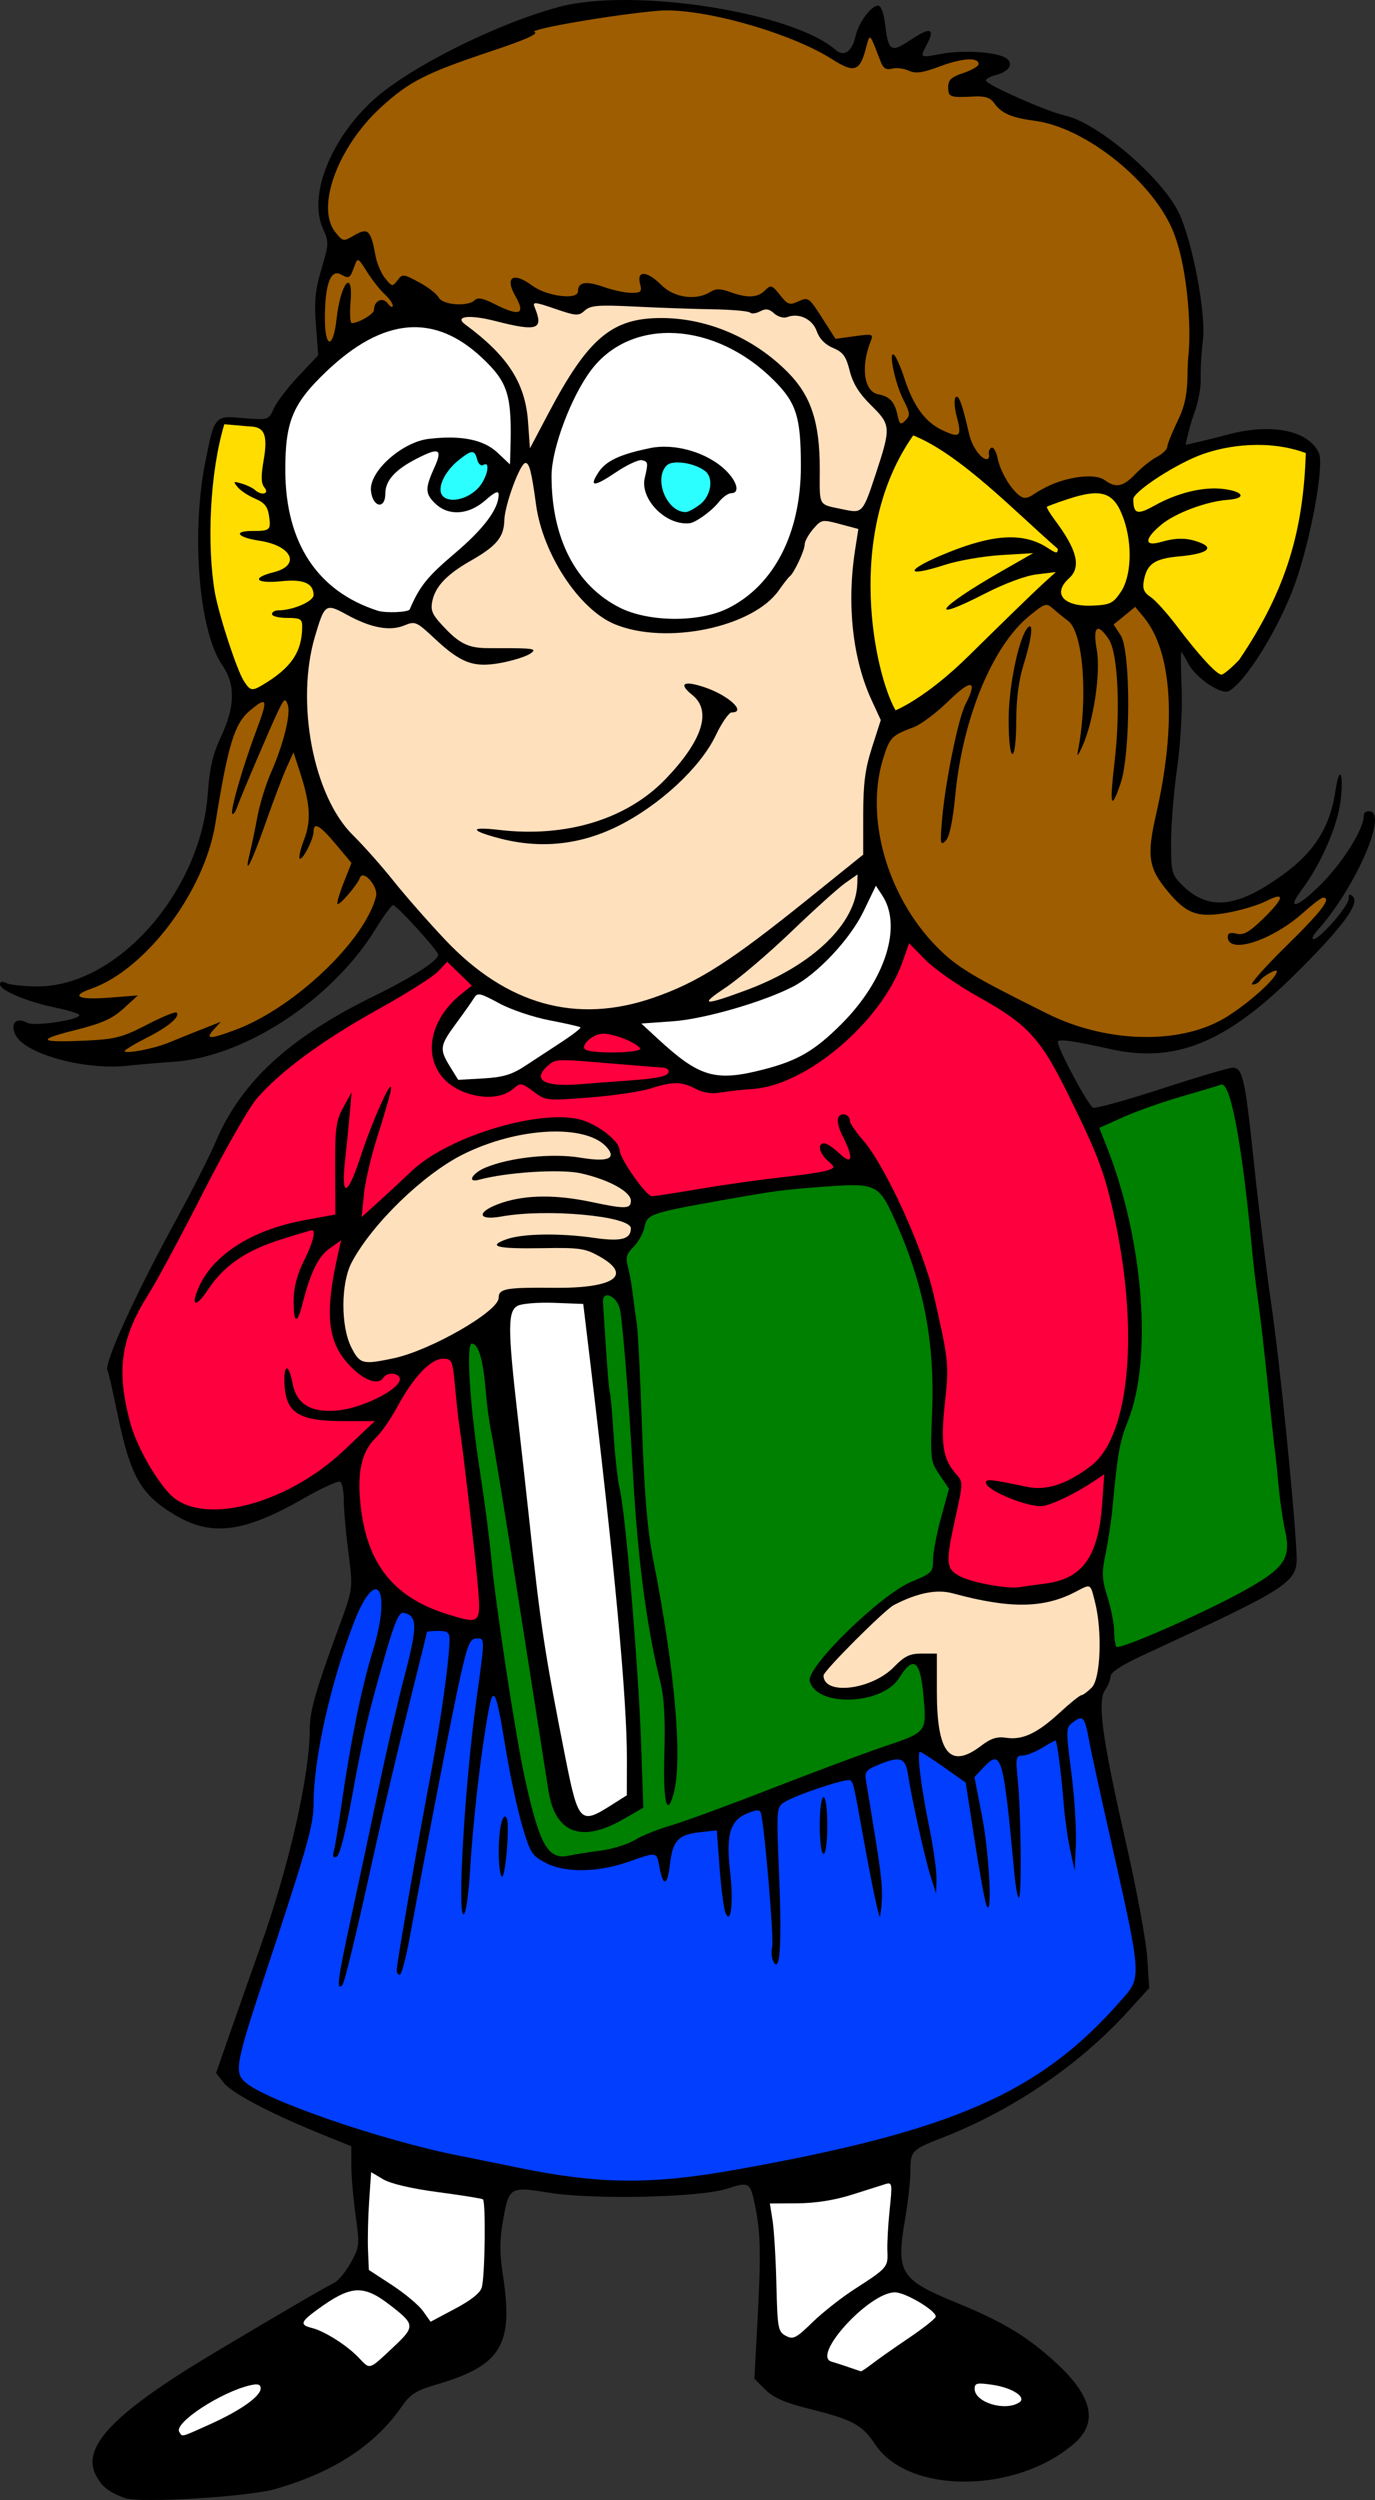
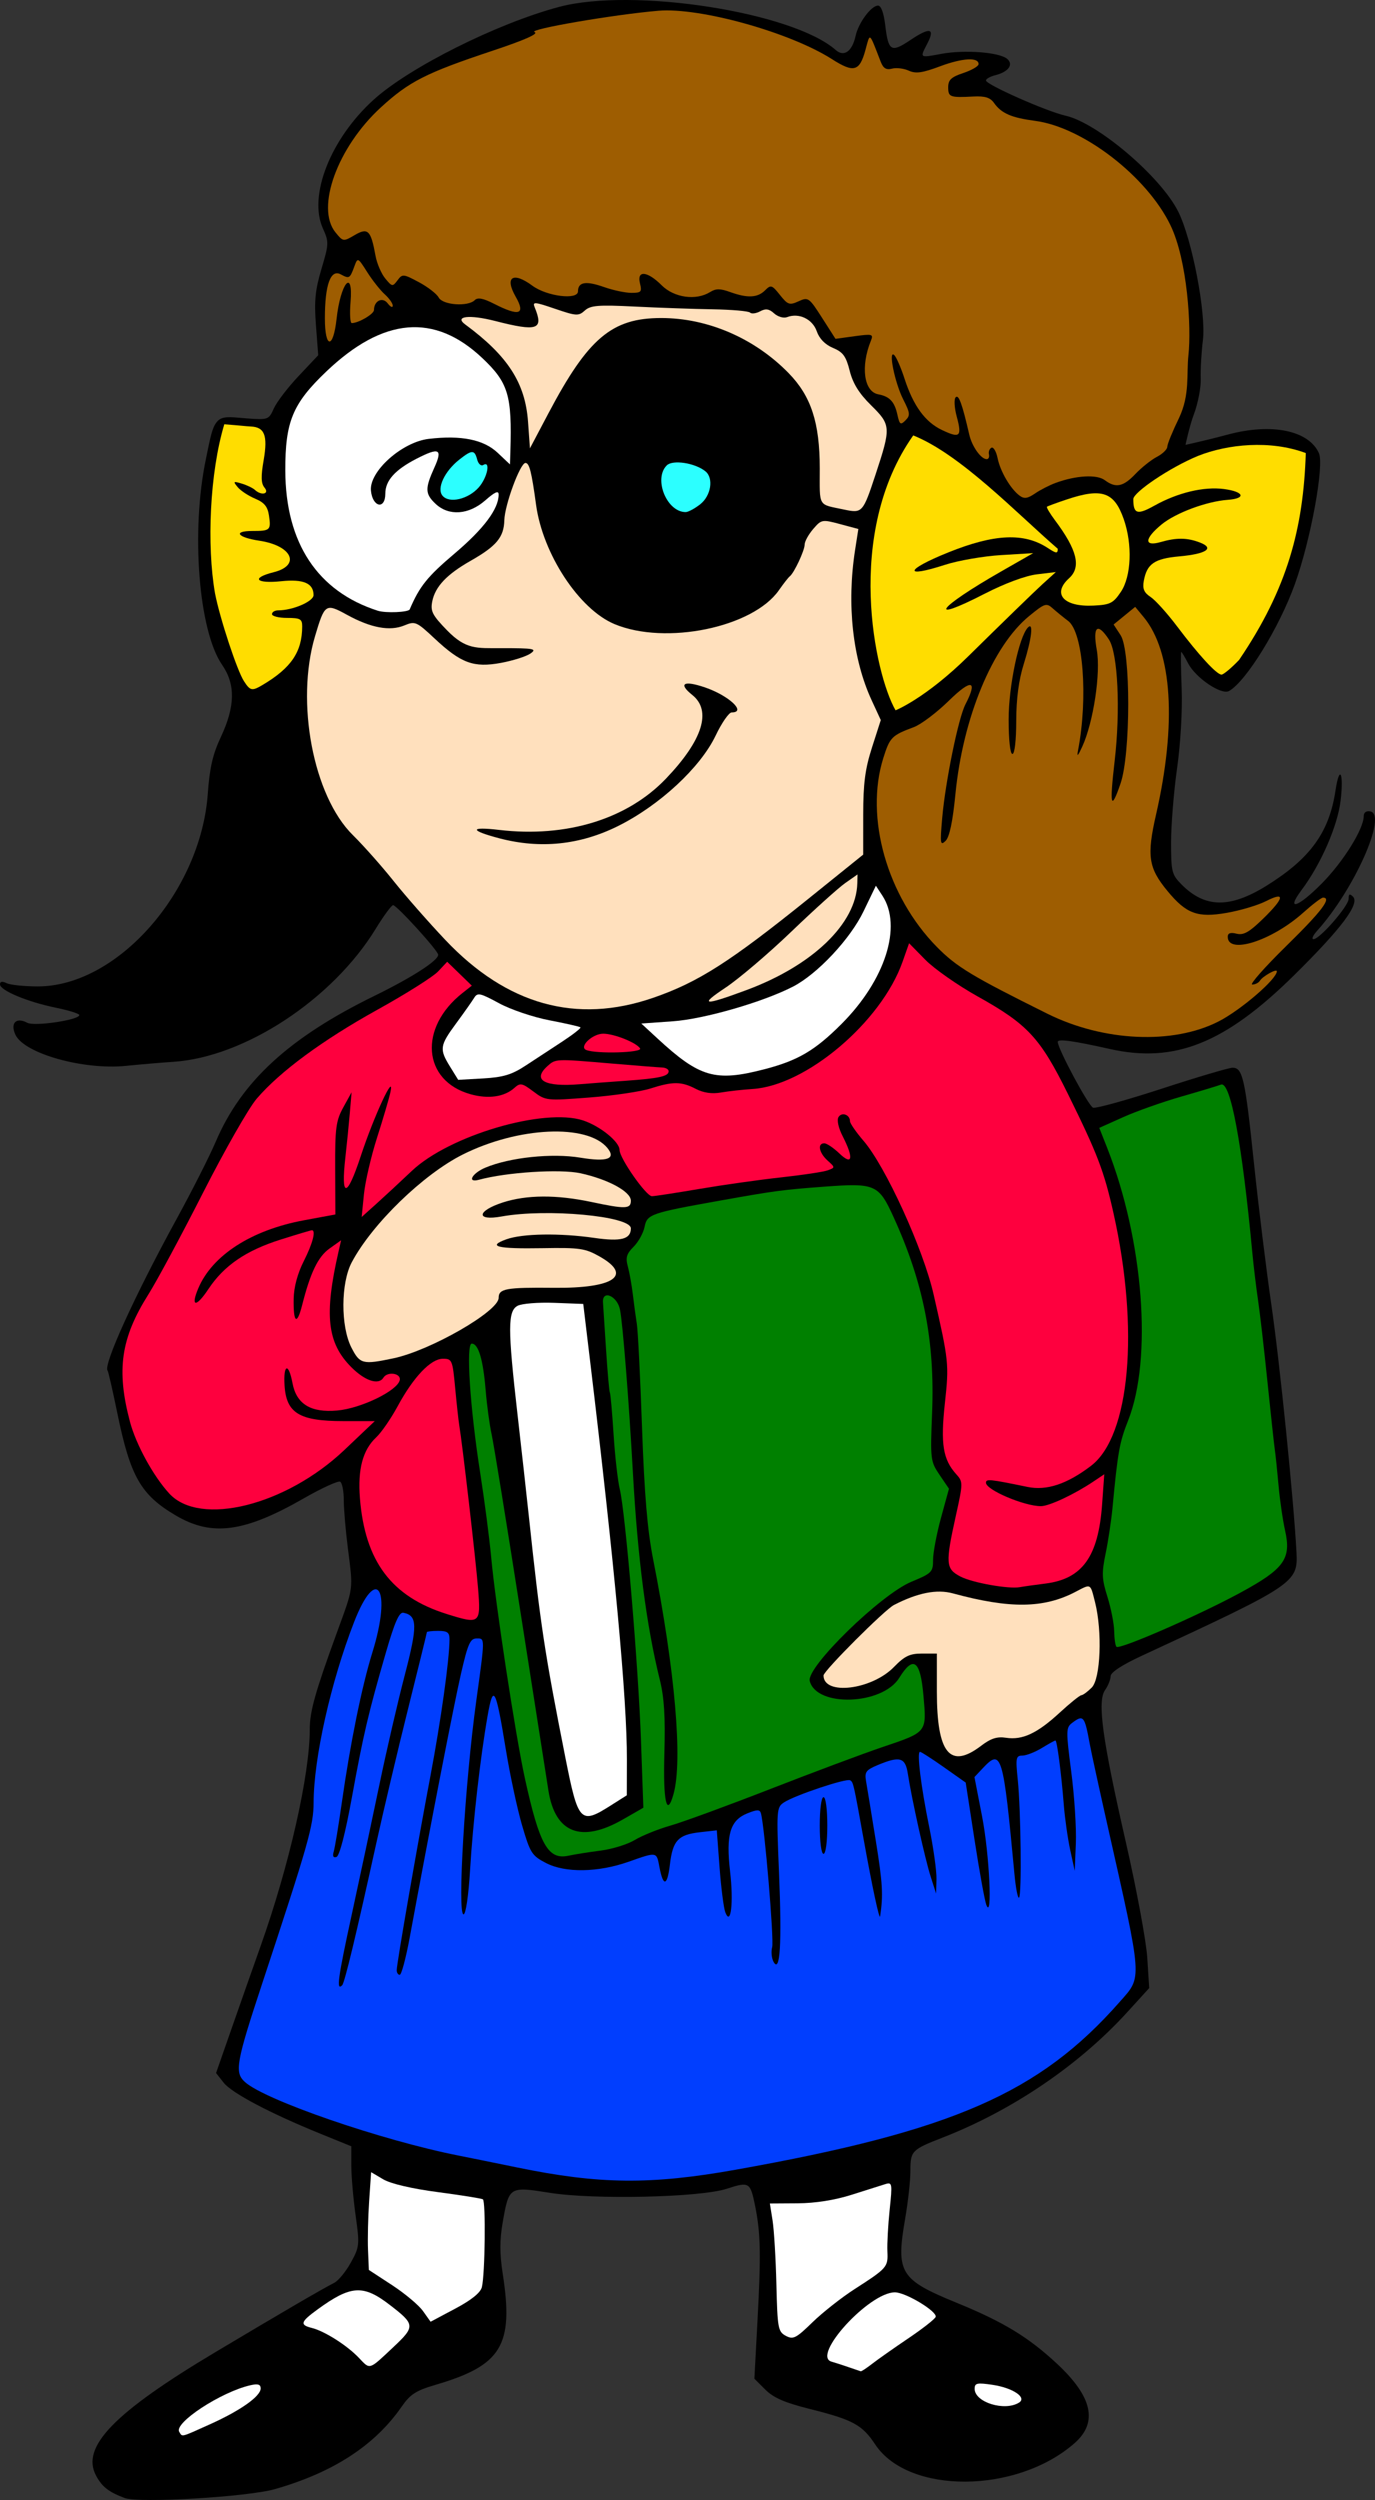
<svg xmlns="http://www.w3.org/2000/svg" id="svg4926" version="1.1" viewBox="0 0 363.982 661.425" height="661.425" width="363.982">
  <rect x="0" y="0" width="363.982" height="661.425" fill="#333333" stroke="none" />
  <defs id="defs4920" />
  <g transform="translate(-191.785,-226.321)" id="layer1">
    <path id="path5142" d="m 224.786,887.224 c -4.239,-1.595 -5.969,-2.946 -7.561,-5.902 -4.085,-7.585 4.68,-16.655 31.617,-32.718 17.873,-10.658 27.913,-16.51 31.439,-18.325 1.098,-0.565 3.071,-2.977 4.386,-5.361 2.29,-4.152 2.343,-4.675 1.253,-12.473 -0.626,-4.477 -1.137,-10.42 -1.136,-13.207 l 10e-4,-5.068 -8.25,-3.353 c -13.254,-5.387 -23.387,-10.734 -25.546,-13.479 l -2.008,-2.552 4.277,-12.24 c 2.353,-6.732 5.718,-16.29 7.478,-21.24 7.612,-21.407 13.049,-45.364 13.049,-57.504 0,-4.677 1.439,-9.8 7.163,-25.496 4.518,-12.39 4.349,-11.087 2.909,-22.474 -0.589,-4.661 -1.072,-10.372 -1.072,-12.691 0,-2.319 -0.425,-4.48 -0.945,-4.801 -0.52,-0.321 -4.867,1.665 -9.661,4.414 -15.664,8.982 -24.264,10.142 -33.79,4.56 -9.305,-5.453 -12.084,-10.288 -15.522,-27.008 -1.244,-6.05 -2.409,-11.15 -2.589,-11.334 -1.292,-1.319 7.11,-19.79 18.272,-40.166 4.067,-7.425 8.714,-16.597 10.327,-20.382 6.803,-15.971 19.432,-27.579 42.02,-38.625 9.98,-4.881 16.888,-9.328 16.888,-10.874 0,-1.063 -10.974,-13.12 -11.942,-13.12 -0.426,0 -2.496,2.812 -4.602,6.25 -11.458,18.71 -34.756,33.995 -53.652,35.198 -2.917,0.186 -8.508,0.663 -12.423,1.061 -11.348,1.153 -27.041,-3.273 -29.317,-8.269 -1.397,-3.067 0.236,-4.686 3.153,-3.125 1.906,1.02 13.783,-0.743 13.783,-2.046 0,-0.368 -2.812,-1.245 -6.25,-1.948 -7.503,-1.535 -14.75,-4.567 -14.75,-6.173 0,-0.766 0.598,-0.872 1.75,-0.311 0.963,0.469 4.675,0.855 8.25,0.857 21.038,0.014 43.16,-25.052 45.008,-50.996 0.488,-6.855 1.313,-10.43 3.46,-15 3.802,-8.091 3.902,-13.907 0.328,-19.084 -6.235,-9.033 -8.297,-35.399 -4.267,-54.559 1.154,-5.486 1.632,-8.952 3.496,-10.3 1.485,-1.075 4.014,-0.577 7.284,-0.341 5.683,0.411 5.846,0.351 7.187,-2.648 0.755,-1.688 3.706,-5.543 6.558,-8.568 l 5.186,-5.5 -0.605,-7.946 c -0.487,-6.398 -0.201,-9.301 1.465,-14.896 1.977,-6.639 1.994,-7.118 0.376,-10.705 -3.907,-8.664 2.034,-23.727 13.428,-34.047 9.473,-8.58 32.692,-20.195 49.094,-24.559 19.585,-5.211 61.829,1.369 73.231,11.406 2.198,1.935 4.359,0.389 5.274,-3.774 0.757,-3.444 4.125,-7.978 5.928,-7.978 0.806,0 1.518,1.937 1.901,5.173 0.821,6.935 1.56,7.367 6.696,3.918 5.119,-3.438 6.564,-3.141 4.466,0.916 -2.033,3.931 -2.156,3.841 3.754,2.754 6.085,-1.12 15.24,-0.429 17.331,1.307 1.806,1.499 0.391,3.472 -3.122,4.353 -1.352,0.339 -2.459,0.965 -2.459,1.39 0,1.09 16.026,8.182 21.03,9.307 8.529,1.916 25.243,16.13 29.877,25.409 3.648,7.305 7.401,26.854 6.523,33.973 -0.407,3.3 -0.667,7.899 -0.578,10.22 0.09,2.321 -0.74,6.596 -1.844,9.5 -1.104,2.904 -2.186,7.994 -2.186,7.994 0,0 5.212,-1.113 11.178,-2.714 11.601,-3.114 21.389,-1.129 24.133,4.893 1.461,3.206 -2.156,22.951 -6.34,34.607 -4.141,11.536 -12.906,25.775 -17.446,28.338 -2.027,1.144 -8.846,-3.467 -10.845,-7.334 -0.854,-1.652 -1.67,-3.004 -1.813,-3.004 -0.143,0 -0.091,4.388 0.116,9.75 0.219,5.675 -0.289,14.466 -1.215,21.034 -0.875,6.206 -1.59,15.033 -1.59,19.614 0,7.747 0.192,8.523 2.75,11.106 6.249,6.309 12.888,6.379 22.705,0.239 11.45,-7.162 16.42,-14.056 18.071,-25.066 1.06,-7.067 2.24,-4.698 1.348,2.707 -0.807,6.699 -5.221,16.792 -10.326,23.605 -4.302,5.742 -0.93,4.634 5.398,-1.774 5.665,-5.736 11.054,-14.392 11.054,-17.755 0,-0.994 0.668,-1.476 1.75,-1.265 4.555,0.89 -4.284,20.718 -14.067,31.555 -1.117,1.238 -1.56,2.25 -0.984,2.25 1.659,0 9.302,-8.773 9.302,-10.678 0,-1.306 0.28,-1.442 1.16,-0.563 1.861,1.861 -3.089,8.454 -15.637,20.822 -18.251,17.99 -31.584,23.312 -48.758,19.463 -9.684,-2.171 -13.764,-2.729 -13.764,-1.883 0,1.816 8.117,16.947 9.343,17.417 0.702,0.269 8.9,-1.996 18.217,-5.035 9.317,-3.039 17.737,-5.529 18.711,-5.534 2.689,-0.014 3.313,2.76 5.666,25.213 1.195,11.398 3.27,28.273 4.612,37.5 2.224,15.288 5.899,51.473 6.647,65.437 0.434,8.099 -0.373,8.639 -40.947,27.426 -5.223,2.418 -8.25,4.398 -8.25,5.395 0,0.866 -0.662,2.519 -1.47,3.674 -2.103,3.002 -0.748,12.907 5.52,40.346 2.827,12.375 5.37,26.1 5.651,30.5 l 0.512,8 -5.77,6.338 c -12.767,14.024 -30.457,26.036 -48.943,33.235 -8.174,3.183 -8.5,3.521 -8.501,8.8 -7.5e-4,2.545 -0.625,8.228 -1.386,12.628 -2.485,14.352 -1.397,16.127 13.649,22.279 12.375,5.06 18.974,9.069 26.573,16.145 9.359,8.715 10.858,15.505 4.628,20.975 -15.304,13.437 -43.986,13.621 -52.788,0.339 -3.443,-5.196 -5.888,-6.521 -17.295,-9.376 -6.641,-1.662 -9.612,-2.952 -11.781,-5.115 l -2.9,-2.892 0.815,-15.176 c 0.951,-17.697 0.842,-23.252 -0.597,-30.409 -1.298,-6.46 -1.544,-6.611 -7.551,-4.665 -7.088,2.296 -35.137,2.931 -46.866,1.061 -10.703,-1.707 -10.772,-1.663 -12.428,7.842 -0.816,4.688 -0.812,8.288 0.015,13.623 2.935,18.917 -0.272,24.202 -17.805,29.345 -5.155,1.512 -6.68,2.492 -8.931,5.74 -7.118,10.272 -18.077,17.409 -33.526,21.837 -7.254,2.079 -36.046,3.791 -39.826,2.368 z" style="fill:#000000" />
    <path id="path5140" d="m 247.397,867.704 c 8.057,-3.627 13.388,-7.398 13.388,-9.469 0,-1.088 -0.713,-1.305 -2.75,-0.839 -7.759,1.776 -20.258,9.969 -18.802,12.324 0.864,1.398 0.231,1.555 8.164,-2.017 z" style="fill:#ffffff" />
    <path id="path5138" d="m 461.559,861.966 c 2.125,-1.349 -1.696,-3.898 -7.024,-4.686 -4.128,-0.61 -4.75,-0.473 -4.75,1.051 0,3.58 7.979,6.043 11.774,3.635 z" style="fill:#ffffff" />
    <path id="path5136" d="m 422.628,851.735 c 1.462,-1.139 5.778,-4.176 9.592,-6.75 3.813,-2.574 7.075,-5.13 7.248,-5.68 0.453,-1.439 -7.948,-6.5 -10.79,-6.5 -6.837,0 -22.214,16.851 -16.748,18.354 0.746,0.205 2.706,0.836 4.356,1.403 1.65,0.567 3.154,1.078 3.342,1.136 0.188,0.059 1.538,-0.825 3,-1.964 z" style="fill:#ffffff" />
    <path id="path5134" d="m 295.824,847.386 c 5.948,-5.586 5.908,-6.057 -0.962,-11.331 -6.962,-5.345 -10.25,-5.117 -19.077,1.319 -4.461,3.253 -4.698,4.04 -1.46,4.853 3.415,0.857 9.332,4.616 12.474,7.924 3.004,3.163 2.574,3.295 9.025,-2.764 z" style="fill:#ffffff" />
    <path id="path5132" d="m 417.994,831.963 c 8.675,-5.588 8.886,-5.831 8.695,-9.981 -0.093,-2.022 0.179,-6.99 0.604,-11.039 0.729,-6.938 0.664,-7.328 -1.117,-6.778 -1.04,0.321 -5.04,1.587 -8.89,2.813 -4.498,1.433 -9.628,2.247 -14.352,2.278 l -7.352,0.049 0.714,4.5 c 0.393,2.475 0.848,10.088 1.012,16.917 0.279,11.595 0.443,12.495 2.487,13.588 1.954,1.045 2.71,0.663 7.047,-3.562 2.672,-2.603 7.69,-6.557 11.151,-8.786 z" style="fill:#ffffff" />
    <path id="path5130" d="m 319.344,831.429 c 0.837,-3.333 1.06,-22.742 0.267,-23.232 -0.376,-0.232 -5.738,-1.089 -11.916,-1.904 -6.914,-0.912 -12.47,-2.212 -14.451,-3.38 l -3.218,-1.899 -0.521,7.645 c -0.287,4.205 -0.422,10.026 -0.3,12.936 l 0.221,5.29 6.157,4.023 c 3.386,2.213 7.063,5.295 8.17,6.85 l 2.013,2.827 6.508,-3.456 c 4.302,-2.284 6.699,-4.217 7.071,-5.701 z" style="fill:#ffffff" />
    <path id="path5128" d="m 386.586,800.357 c 57.424,-10.236 80.374,-20.268 101.628,-44.422 5.989,-6.806 6.115,-5.04 -3.362,-47.13 -2.167,-9.625 -4.227,-19.075 -4.578,-21 -1.375,-7.545 -1.69,-7.923 -4.707,-5.631 -1.605,1.219 -1.619,2.068 -0.205,12.917 0.832,6.386 1.38,14.897 1.218,18.913 l -0.295,7.301 -1.193,-5.5 c -0.656,-3.025 -1.424,-8.425 -1.707,-12 -0.663,-8.388 -1.785,-17 -2.215,-17 -0.185,0 -1.81,0.898 -3.611,1.996 -1.801,1.098 -4.114,1.998 -5.141,2 -1.691,0.003 -1.806,0.593 -1.229,6.254 0.843,8.269 1.096,30.583 0.355,31.324 -0.321,0.321 -0.871,-2.489 -1.222,-6.245 -2.975,-31.839 -3.409,-33.288 -8.388,-27.989 l -2.198,2.34 2.021,10.41 c 1.937,9.975 2.79,27.709 1.126,23.41 -0.426,-1.1 -1.828,-8.831 -3.117,-17.18 l -2.343,-15.18 -5.771,-4.07 c -3.174,-2.238 -6.024,-4.07 -6.333,-4.07 -0.876,0 0.243,9.099 2.452,19.941 1.107,5.43 1.967,11.602 1.913,13.716 l -0.099,3.843 -1.441,-4.5 c -1.482,-4.628 -5.026,-20.593 -6.048,-27.25 -0.657,-4.277 -2.123,-4.692 -7.959,-2.253 -3.119,1.303 -3.519,1.853 -3.098,4.25 0.266,1.514 1.427,8.603 2.579,15.753 1.814,11.261 1.993,14.35 1.154,20 -0.179,1.209 -2.067,-7.597 -4.393,-20.5 -2.669,-14.8 -2.703,-14.948 -3.549,-15.471 -0.974,-0.602 -14.587,3.94 -17.473,5.829 -2.015,1.319 -2.054,1.851 -1.352,18.75 0.774,18.634 0.29,26.558 -1.434,23.478 -0.538,-0.962 -0.711,-2.725 -0.382,-3.918 0.525,-1.908 -2.021,-32.134 -2.984,-35.432 -0.295,-1.01 -1.028,-0.996 -3.645,0.066 -4.513,1.831 -5.638,5.66 -4.51,15.355 0.957,8.223 0.206,14.635 -1.265,10.8 -0.431,-1.124 -1.115,-6.463 -1.52,-11.866 l -0.736,-9.823 -4.475,0.504 c -5.755,0.649 -7.18,2.179 -7.93,8.512 -0.681,5.753 -1.774,6.039 -2.771,0.726 -0.775,-4.129 -0.591,-4.096 -8.162,-1.433 -8.137,2.863 -16.779,2.991 -21.907,0.324 -3.714,-1.932 -4.165,-2.647 -6.308,-9.991 -1.27,-4.351 -3.191,-13.311 -4.27,-19.911 -2.695,-16.491 -3.334,-17.676 -4.85,-9 -1.948,11.15 -3.869,28.036 -4.635,40.75 -0.411,6.823 -1.134,11.75 -1.724,11.75 -1.701,0 0.373,-34.825 3.365,-56.5 2.334,-16.909 2.331,-16.5 0.113,-16.5 -1.716,0 -2.323,1.356 -4.142,9.25 -1.87,8.116 -8.194,40.63 -13.615,70 -0.99,5.362 -2.167,9.75 -2.616,9.75 -0.449,0 -0.81,-0.562 -0.801,-1.25 0.022,-1.805 5.365,-32.558 8.904,-51.25 2.804,-14.811 5.053,-30.882 5.072,-36.25 0.007,-1.835 -0.545,-2.25 -2.992,-2.25 -1.65,0 -3,0.151 -3,0.336 0,0.185 -2.236,9.297 -4.97,20.25 -2.733,10.953 -6.555,27.114 -8.492,35.914 -5.299,24.076 -8.313,36.608 -8.958,37.253 -1.605,1.605 -1.141,-1.813 2.551,-18.781 2.21,-10.16 5.515,-25.673 7.344,-34.473 1.829,-8.8 4.827,-21.743 6.663,-28.761 3.433,-13.127 3.376,-15.799 -0.352,-16.534 -1.116,-0.22 -2.3,2.466 -4.627,10.5 -4.657,16.076 -5.972,21.681 -9.024,38.433 -1.715,9.416 -3.268,15.407 -4.061,15.672 -0.854,0.285 -1.097,-0.198 -0.725,-1.44 0.307,-1.028 1.264,-6.818 2.127,-12.868 2.254,-15.809 5.308,-30.819 8.1,-39.802 5.22,-16.796 1.14,-23.462 -4.873,-7.961 -6.145,15.842 -10.651,35.928 -10.685,47.635 -0.018,6.147 -1.321,10.736 -13.543,47.721 -6.982,21.128 -7.441,23.722 -4.648,26.25 5.338,4.831 36.295,15.48 56.674,19.496 2.75,0.542 9.725,1.957 15.5,3.144 21.674,4.456 35.247,4.59 57.801,0.57 z" style="fill:#013efe;fill-opacity:1" />
-     <path id="path5126" d="m 323.801,716.055 c 0.014,-6.18 1.141,-10.698 2.147,-8.607 0.783,1.628 -0.329,15.357 -1.244,15.357 -0.505,0 -0.911,-3.038 -0.903,-6.75 z" style="fill:#000000" />
    <path id="path5124" d="m 408.786,709.305 c 0,-4.333 0.422,-7.5 1,-7.5 0.578,0 1,3.167 1,7.5 0,4.333 -0.422,7.5 -1,7.5 -0.578,0 -1,-3.167 -1,-7.5 z" style="fill:#000000" />
    <path id="path5122" d="m 350.832,715.93 c 3.05,-0.39 7.1,-1.653 9,-2.805 1.9,-1.152 6.134,-2.86 9.411,-3.796 3.276,-0.935 15.201,-5.302 26.5,-9.704 11.299,-4.402 24.593,-9.372 29.543,-11.044 12.01,-4.057 11.809,-3.807 10.951,-13.642 -0.817,-9.37 -2.676,-10.742 -6.397,-4.722 -4.474,7.24 -21.945,7.858 -23.707,0.839 -0.917,-3.655 18.802,-22.889 26.902,-26.24 5.427,-2.245 5.75,-2.572 5.75,-5.824 0,-1.895 0.946,-6.899 2.103,-11.12 l 2.103,-7.674 -2.488,-3.666 c -2.409,-3.55 -2.472,-4.069 -1.978,-16.446 0.757,-18.98 -2.272,-34.366 -10.183,-51.724 -3.961,-8.693 -4.85,-9.084 -18.341,-8.084 -10.967,0.813 -13.117,1.099 -27.216,3.615 -18.825,3.36 -19.7,3.662 -20.373,7.03 -0.323,1.614 -1.629,3.976 -2.904,5.251 -1.872,1.872 -2.165,2.875 -1.526,5.224 0.435,1.599 1.031,4.932 1.324,7.407 0.293,2.475 0.77,5.982 1.06,7.793 0.29,1.811 0.909,14.186 1.377,27.5 0.617,17.566 1.419,27.088 2.925,34.707 5.824,29.482 7.894,53.378 5.391,62.231 -1.783,6.307 -2.762,1.894 -2.401,-10.831 0.274,-9.662 -0.046,-14.78 -1.217,-19.5 -3.535,-14.241 -5.875,-32.279 -7.124,-54.9 -1.022,-18.511 -2.678,-39.396 -3.409,-43 -0.743,-3.662 -4.753,-5.337 -4.503,-1.881 0.064,0.891 0.429,6.49 0.81,12.443 0.381,5.953 0.835,11.074 1.008,11.381 0.173,0.306 0.616,5.282 0.985,11.057 0.369,5.775 1.107,12.3 1.64,14.5 1.488,6.144 4.926,46.905 5.621,66.643 l 0.621,17.643 -5.401,3.097 c -11.018,6.318 -17.945,3.645 -19.722,-7.609 -0.588,-3.726 -3.99,-25.45 -7.56,-48.275 -3.57,-22.825 -6.936,-43.525 -7.481,-46 -0.545,-2.475 -1.259,-7.76 -1.587,-11.744 -0.666,-8.083 -1.917,-12.256 -3.674,-12.256 -1.58,0 -0.468,16.945 2.255,34.354 1.131,7.23 2.429,17.196 2.884,22.146 1.153,12.537 6.423,47.091 8.919,58.484 3.862,17.628 6.137,21.661 11.564,20.495 1.65,-0.355 5.496,-0.964 8.546,-1.355 z" style="fill:#008000;fill-opacity:1" />
    <path id="path5120" d="m 353.369,704.055 4.343,-2.75 0.023,-9.5 c 0.038,-15.833 -3.258,-51.429 -9.815,-106 l -1.742,-14.5 -7.684,-0.292 c -4.226,-0.161 -8.589,0.193 -9.696,0.785 -2.61,1.397 -2.617,5.995 -0.046,28.507 1.068,9.35 2.422,21.5 3.009,27 3.105,29.103 4.175,36.173 9.683,64 3.395,17.151 3.982,17.78 11.926,12.75 z" style="fill:#ffffff" />
    <path id="path5118" d="m 451.51,688.202 c 2.559,-1.952 4.21,-2.481 6.594,-2.115 4.332,0.665 8.254,-1.169 14.181,-6.63 2.75,-2.534 5.338,-4.617 5.75,-4.629 0.412,-0.012 1.65,-0.922 2.75,-2.022 2.344,-2.344 2.831,-14.814 0.881,-22.557 -1.286,-5.106 -1.003,-4.954 -5.181,-2.769 -8.394,4.39 -17.373,4.502 -32.452,0.404 -4.276,-1.162 -9.313,-0.17 -15.617,3.077 -2.468,1.271 -18.631,17.442 -18.631,18.641 0,5.369 12.752,3.826 18.661,-2.258 2.791,-2.874 4.177,-3.538 7.387,-3.538 h 3.952 v 10.032 c 0,16.399 3.475,20.657 11.724,14.364 z" style="fill:#ffe0bd;fill-opacity:1" />
    <path id="path5116" d="m 519.939,647.804 c 11.823,-6.4 13.721,-9.018 12.02,-16.584 -0.607,-2.703 -1.384,-8.064 -1.726,-11.914 -0.342,-3.85 -0.787,-8.125 -0.99,-9.5 -0.202,-1.375 -1.081,-9.475 -1.954,-18 -0.872,-8.525 -1.989,-18.2 -2.481,-21.5 -0.492,-3.3 -1.17,-8.925 -1.506,-12.5 -2.735,-29.103 -5.791,-45.493 -8.303,-44.529 -0.823,0.316 -5.566,1.745 -10.54,3.176 -4.973,1.431 -11.885,3.877 -15.36,5.436 l -6.318,2.835 2.08,5.276 c 9.615,24.392 12.031,55.762 5.557,72.139 -2.294,5.804 -2.73,8.24 -4.145,23.167 -0.313,3.3 -1.127,8.706 -1.81,12.013 -1.077,5.218 -1.014,6.738 0.479,11.5 0.946,3.018 1.748,7.1 1.782,9.071 0.034,1.971 0.306,3.828 0.604,4.127 0.811,0.811 21.576,-8.239 32.61,-14.211 z" style="fill:#008000;fill-opacity:1" />
    <path id="path5114" d="m 318.336,646.555 c -0.591,-7.41 -4.145,-38.183 -4.998,-43.282 -0.187,-1.118 -0.666,-5.505 -1.063,-9.75 -0.692,-7.386 -0.831,-7.718 -3.238,-7.718 -3.208,0 -7.782,4.796 -11.992,12.574 -1.764,3.259 -4.316,6.958 -5.67,8.22 -3.552,3.309 -4.922,8.422 -4.313,16.097 1.325,16.704 8.362,26.08 23.01,30.658 8.821,2.757 9.014,2.598 8.264,-6.799 z" style="fill:#fe003e;fill-opacity:1" />
    <path id="path5112" d="m 468.577,645.278 c 9.747,-1.238 13.958,-7.137 14.951,-20.941 l 0.573,-7.968 -2.908,1.946 c -5.097,3.41 -11.678,6.491 -13.866,6.491 -4.435,0 -14.542,-4.302 -14.542,-6.19 0,-1.065 0.987,-0.966 11,1.105 5.058,1.046 10.481,-0.756 16.816,-5.588 10.32,-7.871 12.83,-36.093 5.944,-66.827 -2.496,-11.14 -4.238,-15.698 -12.039,-31.5 -7.36,-14.908 -10.642,-18.457 -23.903,-25.849 -5.278,-2.942 -11.525,-7.315 -13.883,-9.717 l -4.287,-4.368 -1.726,4.9 c -5.599,15.898 -25.492,32.767 -39.699,33.663 -2.598,0.164 -6.351,0.582 -8.341,0.929 -2.427,0.423 -4.633,0.106 -6.7,-0.963 -3.829,-1.98 -6.043,-1.998 -11.994,-0.096 -2.578,0.824 -9.863,1.898 -16.188,2.387 -11.343,0.876 -11.545,0.854 -14.812,-1.597 -2.99,-2.243 -3.477,-2.337 -5,-0.965 -2.665,2.402 -6.902,3.016 -11.643,1.689 -12.698,-3.555 -13.798,-17.589 -2.1,-26.79 l 2.453,-1.929 -3.261,-3.161 -3.261,-3.161 -2.403,2.558 c -1.322,1.407 -8.54,5.958 -16.04,10.114 -14.573,8.075 -25.864,16.395 -32.018,23.595 -2.09,2.445 -8.47,13.63 -14.178,24.854 -5.707,11.224 -12.219,23.333 -14.471,26.908 -7.287,11.571 -8.5,19.985 -4.857,33.694 1.597,6.012 6.208,14.415 10.41,18.975 8.133,8.825 30.872,3.157 46.374,-11.56 l 8.016,-7.61 h -8.366 c -11.611,0 -15.08,-2.118 -15.518,-9.471 -0.337,-5.662 1.073,-6.054 2.099,-0.583 1.04,5.546 4.842,7.877 11.83,7.255 6.353,-0.565 16.016,-5.27 16.57,-8.068 0.36,-1.817 -3.263,-2.348 -4.323,-0.633 -1.266,2.049 -4.85,0.886 -8.491,-2.756 -6.426,-6.426 -7.243,-13.837 -3.38,-30.669 l 0.671,-2.925 -3.072,2.188 c -3.043,2.167 -5.067,6.354 -7.258,15.013 -1.37,5.416 -2.351,4.661 -2.234,-1.721 0.057,-3.09 1.028,-6.703 2.677,-9.957 2.36,-4.656 3.28,-8.173 2.139,-8.173 -0.247,0 -3.963,1.11 -8.258,2.467 -9.2,2.906 -15.018,6.892 -19.136,13.109 -3.233,4.881 -4.77,4.787 -2.689,-0.164 3.689,-8.773 14.06,-15.462 27.975,-18.043 l 8.332,-1.546 -0.052,-12.162 c -0.046,-10.706 0.211,-12.641 2.146,-16.162 l 2.198,-4 -0.469,5.5 c -0.258,3.025 -0.784,8.28 -1.169,11.677 -1.245,10.979 0.397,10.86 4.068,-0.296 3.472,-10.551 9.092,-22.645 7.845,-16.882 -0.357,1.65 -1.946,7.05 -3.531,12 -1.585,4.95 -3.15,11.7 -3.478,15 l -0.597,6 3.881,-3.486 c 2.135,-1.917 6.356,-5.831 9.381,-8.697 9.908,-9.387 35.005,-16.781 45.361,-13.364 4.499,1.485 9.639,5.651 9.639,7.812 0,2.179 7.041,12.234 8.567,12.234 0.679,0 6.342,-0.869 12.584,-1.931 6.242,-1.062 15.993,-2.438 21.668,-3.058 5.676,-0.62 11.214,-1.458 12.307,-1.862 1.973,-0.73 1.973,-0.75 -0.069,-2.597 -2.263,-2.048 -2.737,-4.552 -0.862,-4.552 0.657,0 2.457,1.209 4,2.687 3.457,3.312 3.85,1.283 0.88,-4.54 -1.145,-2.245 -1.596,-4.305 -1.112,-5.088 0.869,-1.406 3.037,-0.627 3.037,1.091 0,0.568 1.612,2.904 3.583,5.191 5.861,6.803 15.803,28.586 18.558,40.659 4.023,17.628 4.106,18.425 2.985,28.729 -1.178,10.826 -0.525,14.912 3.01,18.832 1.813,2.011 1.81,2.284 -0.117,11 -2.793,12.635 -2.686,14.042 1.231,16.069 3.19,1.652 12.797,3.358 15.75,2.798 0.825,-0.156 3.881,-0.587 6.792,-0.956 z" style="fill:#fe003e;fill-opacity:1" />
    <path id="path5110" d="m 295.986,585.679 c 9.805,-2.083 27.799,-12.425 27.799,-15.976 0,-2.45 1.895,-2.794 14.66,-2.664 15.893,0.162 20.916,-3.275 12.09,-8.271 -3.846,-2.177 -5.286,-2.388 -15.149,-2.217 -12.03,0.208 -14.763,-0.464 -9.546,-2.348 4.239,-1.531 14.171,-1.686 23.325,-0.363 7.022,1.015 9.62,0.333 9.62,-2.527 0,-3.268 -22.303,-5.316 -34.25,-3.144 -6.824,1.241 -6.557,-1.476 0.365,-3.712 6.303,-2.036 14.195,-2.081 23.385,-0.135 9.095,1.926 10.5,1.882 10.5,-0.333 0,-2.387 -5.96,-5.636 -13.302,-7.25 -5.404,-1.188 -19.622,-0.279 -26.948,1.722 -3.219,0.88 -1.796,-1.739 1.75,-3.221 6.475,-2.705 17.629,-3.876 25.115,-2.635 7.156,1.186 9.558,0.318 7.151,-2.583 -5.329,-6.421 -23.544,-5.599 -38.22,1.727 -10.485,5.233 -24.047,18.384 -29.432,28.541 -2.911,5.49 -2.958,16.938 -0.093,22.555 2.237,4.384 2.989,4.575 11.18,2.834 z" style="fill:#ffe0bd;fill-opacity:1" />
    <path id="path5108" d="m 357.286,512.272 c 9.021,-0.64 11.5,-1.186 11.5,-2.534 0,-0.513 -0.787,-0.959 -1.75,-0.99 -0.963,-0.032 -6.925,-0.499 -13.25,-1.039 -15.038,-1.283 -14.917,-1.288 -17.112,0.698 -4.079,3.692 -0.734,5.543 8.612,4.766 2.2,-0.183 7.6,-0.588 12,-0.9 z" style="fill:#fe003e;fill-opacity:1" />
    <path id="path5106" d="m 330.867,508.286 c 2.507,-1.639 6.893,-4.513 9.748,-6.387 2.855,-1.873 5.027,-3.57 4.827,-3.77 -0.2,-0.2 -3.88,-1.037 -8.177,-1.859 -4.339,-0.83 -10.296,-2.844 -13.397,-4.529 -5.008,-2.721 -5.687,-2.865 -6.584,-1.395 -0.55,0.901 -2.688,3.93 -4.75,6.73 -4.358,5.916 -4.483,6.808 -1.604,11.466 l 2.146,3.473 6.616,-0.374 c 5.265,-0.297 7.547,-0.983 11.173,-3.355 z" style="fill:#ffffff" />
    <path id="path5104" d="m 394.081,509.229 c 8.907,-2.308 13.416,-4.95 20.445,-11.979 11.605,-11.605 16.153,-25.853 10.84,-33.961 l -1.723,-2.63 -3.291,6.823 c -3.51,7.279 -12.163,16.51 -18.596,19.84 -7.913,4.097 -23.542,8.614 -31.84,9.203 l -8.369,0.594 4.289,3.96 c 11.165,10.31 15.302,11.503 28.244,8.149 z" style="fill:#ffffff" />
-     <path id="path5102" d="m 236.483,502.158 c 1.871,-0.782 5.728,-2.338 8.572,-3.459 l 5.171,-2.038 -1.875,2.072 c -2.358,2.606 -1.077,2.61 5.854,0.016 15.465,-5.786 34.189,-23.57 37.123,-35.258 0.653,-2.601 -3.449,-7.291 -4.284,-4.899 -0.634,1.814 -5.422,7.383 -5.919,6.885 -0.227,-0.227 0.513,-2.76 1.644,-5.63 l 2.057,-5.217 -4.113,-4.913 c -4.256,-5.083 -5.927,-6.031 -5.927,-3.363 0,2.021 -2.99,7.794 -3.68,7.104 -0.293,-0.293 0.249,-2.578 1.204,-5.078 1.906,-4.99 1.608,-9.439 -1.206,-18.045 l -1.625,-4.97 -1.803,3.97 c -0.992,2.183 -3.464,8.695 -5.494,14.47 -3.864,10.99 -5.907,14.972 -4.295,8.372 0.52,-2.13 1.447,-6.572 2.06,-9.872 0.613,-3.3 2.208,-8.475 3.544,-11.5 3.357,-7.599 5.349,-15.68 4.458,-18.086 -0.661,-1.787 -0.951,-1.586 -2.569,1.786 -1.954,4.072 -9.842,22.556 -10.964,25.694 -0.372,1.041 -0.885,1.685 -1.14,1.43 -0.642,-0.642 2.862,-12.767 6.379,-22.074 3.161,-8.364 2.912,-9.119 -1.722,-5.22 -4.092,3.443 -5.76,8.901 -9.158,29.97 -2.897,17.962 -18.446,38.58 -32.891,43.616 -5.539,1.931 -3.448,2.995 4.652,2.366 l 7.75,-0.602 -3.802,3.461 c -3.008,2.738 -5.723,3.942 -13,5.765 -10.292,2.578 -9.394,3.315 3.301,2.708 7.55,-0.361 9.476,-0.868 15.888,-4.187 4.013,-2.077 7.545,-3.529 7.847,-3.226 1.061,1.061 -2.168,3.788 -7.925,6.695 -3.195,1.613 -5.81,3.191 -5.81,3.506 0,0.869 7.844,-0.639 11.698,-2.249 z" style="fill:#9e5d01;fill-opacity:1" />
    <path id="path5100" d="m 361.223,503.703 c -0.943,-1.526 -6.876,-3.898 -9.75,-3.898 -2.887,0 -6.536,3.502 -4.498,4.317 2.695,1.079 14.951,0.718 14.248,-0.419 z" style="fill:#fe003e;fill-opacity:1" />
    <path id="path5098" d="m 514.32,496.588 c 5.918,-3.021 15.466,-11.229 15.466,-13.295 0,-0.786 -3.761,1.316 -4.503,2.518 -0.338,0.547 -1.244,0.995 -2.012,0.995 -0.769,0 3.309,-4.612 9.061,-10.25 9.354,-9.167 12.071,-12.75 9.668,-12.75 -0.432,0 -2.795,1.798 -5.25,3.996 -8.291,7.423 -19.964,11.146 -19.964,6.368 0,-0.971 0.72,-1.222 2.338,-0.816 1.838,0.461 3.336,-0.383 7,-3.944 5.672,-5.513 5.985,-7.321 0.809,-4.68 -2.119,1.081 -6.794,2.478 -10.389,3.104 -7.758,1.351 -10.716,0.266 -15.697,-5.757 -5.065,-6.125 -5.539,-9.296 -3.033,-20.271 5.481,-24 4.282,-43.08 -3.281,-52.214 l -2.247,-2.714 -2.857,2.336 -2.857,2.336 1.857,2.836 c 2.697,4.121 2.682,31.357 -0.022,39.233 -2.556,7.446 -2.944,5.986 -1.564,-5.888 1.575,-13.545 0.87,-28.583 -1.51,-32.214 -3.032,-4.627 -4.349,-3.497 -3.215,2.758 1.092,6.024 -0.889,19.155 -3.865,25.625 -1.178,2.56 -1.447,2.784 -1.086,0.904 2.676,-13.947 1.351,-31.205 -2.625,-34.198 -1.241,-0.934 -3.073,-2.426 -4.072,-3.316 -1.695,-1.51 -2.114,-1.374 -6.275,2.036 -9.654,7.911 -17.499,26.829 -19.482,46.978 -0.733,7.449 -1.581,11.484 -2.627,12.5 -1.391,1.35 -1.48,0.753 -0.893,-5.984 0.841,-9.655 4.278,-26.503 6.142,-30.109 3.357,-6.492 1.639,-6.883 -4.377,-0.995 -3.206,3.137 -7.369,6.277 -9.25,6.979 -5.884,2.192 -6.371,2.687 -8.106,8.216 -4.923,15.69 0.995,36.537 14.174,49.931 5.216,5.301 9.292,7.763 29.289,17.694 14.835,7.367 33.209,8.199 45.256,2.051 z" style="fill:#9e5d01;fill-opacity:1" />
    <path id="path5096" d="m 458.786,416.663 c 0,-8.81 2.728,-21.83 5.093,-24.308 1.537,-1.61 1.034,2.867 -1.08,9.611 -1.341,4.279 -1.991,9.183 -2,15.089 -0.008,5.158 -0.423,8.75 -1.013,8.75 -0.594,0 -1,-3.714 -1,-9.142 z" style="fill:#000000" />
    <path id="path5094" d="m 364.64,490.328 c 11.912,-4.099 20.326,-9.461 41.135,-26.217 l 14.51,-11.684 0.005,-10.561 c 0.004,-8.3 0.503,-12.111 2.329,-17.798 l 2.324,-7.236 -2.431,-5.264 c -5.03,-10.89 -6.617,-25.35 -4.367,-39.777 l 0.86,-5.513 -4.858,-1.299 c -4.732,-1.266 -4.916,-1.232 -7.11,1.319 -1.239,1.44 -2.252,3.29 -2.252,4.112 0,1.562 -2.8,7.531 -3.938,8.395 -0.362,0.275 -1.655,1.927 -2.873,3.672 -6.885,9.863 -29.987,14.618 -43.529,8.96 -9.373,-3.916 -18.987,-18.547 -20.759,-31.591 -1.186,-8.732 -1.773,-11.04 -2.804,-11.04 -1.398,0 -5.491,11.088 -5.593,15.153 -0.113,4.486 -2.062,6.835 -8.895,10.718 -6.34,3.603 -9.4,6.832 -10.183,10.744 -0.522,2.61 0.012,3.653 3.947,7.702 4.97,5.07 7.715,4.683 14.311,4.683 8.686,0 9.538,0.155 7.746,1.411 -1.108,0.776 -4.618,1.892 -7.801,2.481 -7.239,1.338 -10.57,0.116 -17.597,-6.458 -4.791,-4.481 -5.14,-4.632 -8.005,-3.445 -3.828,1.585 -8.849,0.656 -15.159,-2.806 -5.673,-3.113 -5.915,-2.952 -8.473,5.649 -5.197,17.476 -0.473,42.297 10.018,52.634 2.811,2.769 7.662,8.236 10.781,12.148 3.119,3.912 9.28,10.926 13.691,15.586 16.265,17.183 34.66,22.311 54.967,15.324 z" style="fill:#ffe0bd;fill-opacity:1" />
    <path id="path5092" d="m 324.036,448.13 c -7.961,-2.084 -8.028,-3.168 -0.137,-2.237 17.814,2.1 33.911,-2.84 44.162,-13.552 9.744,-10.183 12.199,-17.983 6.975,-22.158 -3.789,-3.029 -2.288,-3.919 3.363,-1.993 6.341,2.161 11.103,6.616 7.071,6.616 -0.724,0 -2.635,2.759 -4.247,6.132 -4.052,8.479 -14.905,18.517 -25.92,23.975 -10.01,4.96 -20.49,6.039 -31.267,3.218 z" style="fill:#000000" />
    <path id="path5090" d="m 389.321,488.293 c 17.597,-6.52 29.152,-17.642 29.409,-28.306 l 0.056,-2.318 -3.25,2.277 c -1.788,1.252 -8.2,7.029 -14.25,12.838 -6.05,5.809 -13.915,12.499 -17.478,14.867 -7.058,4.692 -5.811,4.837 5.514,0.641 z" style="fill:#ffe0bd;fill-opacity:1" />
    <path id="path5088" d="m 467.786,380.842 3.5,-3.169 -5,0.598 c -3.029,0.362 -8.479,2.383 -13.824,5.125 -15.656,8.033 -12.521,3.76 4.297,-5.856 l 8.527,-4.875 -8.5,0.517 c -4.675,0.285 -11.353,1.441 -14.839,2.57 -11.17,3.617 -10.584,1.339 0.839,-3.265 12.256,-4.939 20.093,-5.288 26.373,-1.173 2.27,1.487 2.627,1.514 2.627,0.195 -10.902,-9.419 -25.706,-24.971 -38.254,-29.99 -18.313,25.961 -10.154,63.268 -4.678,72.733 0,0 7.91,-3.129 19.294,-14.343 8.876,-8.744 17.713,-17.324 19.638,-19.067 z" style="fill:#ffdd00;fill-opacity:1" />
    <path id="path5086" d="m 261.328,407.52 c 7.566,-4.5 10.436,-8.746 10.452,-15.465 0.005,-1.959 -0.511,-2.25 -3.994,-2.25 -2.2,0 -4,-0.45 -4,-1 0,-0.55 0.735,-1 1.634,-1 3.87,0 9.366,-2.368 9.366,-4.036 0,-3.129 -2.661,-4.279 -8.505,-3.676 -6.813,0.703 -8.138,-0.846 -2.038,-2.382 7.235,-1.822 4.858,-7.032 -3.8,-8.331 -5.821,-0.873 -7.066,-2.576 -1.883,-2.576 4.769,0 4.995,-0.21 4.424,-4.099 -0.345,-2.349 -1.24,-3.438 -3.657,-4.448 -1.76,-0.736 -3.836,-2.103 -4.613,-3.039 -1.282,-1.545 -1.183,-1.632 1.08,-0.945 1.371,0.416 2.92,1.156 3.442,1.644 1.731,1.618 3.974,1.103 2.569,-0.589 -0.92,-1.109 -0.977,-2.917 -0.227,-7.25 1.162,-6.713 0.16,-8.741 -3.378,-8.916 -1.495,-0.074 -2.76,-0.266 -7.041,-0.585 -3.856,12.817 -4.674,32.018 -2.458,44.728 1.288,6.638 5.838,20.43 7.669,23.25 1.663,2.561 2.123,2.65 4.957,0.965 z" style="fill:#ffdd00;fill-opacity:1" />
    <path id="path5084" d="m 519.79,400.921 c 12.824,-18.88 17.025,-34.888 17.656,-54.732 -9.445,-3.52 -20.679,-2.35 -28.482,0.73 -7.59,3.126 -17.179,9.673 -17.179,11.446 0,3.947 1.047,4.273 5.583,1.738 6.167,-3.447 13.121,-5.105 18.435,-4.396 5.326,0.711 5.939,2.491 0.983,2.855 -5.631,0.413 -13.806,3.46 -17.54,6.537 -4.557,3.756 -4.657,5.91 -0.217,4.637 4.199,-1.204 6.981,-1.175 10.354,0.107 4.005,1.523 1.778,3.028 -5.45,3.683 -6.574,0.596 -8.564,1.978 -9.374,6.508 -0.369,2.063 0.068,3.092 1.787,4.219 1.251,0.82 4.408,4.317 7.016,7.771 5.8,7.685 10.495,12.781 11.775,12.781 0.527,0 2.621,-1.748 4.654,-3.884 z" style="fill:#ffdd00;fill-opacity:1" />
-     <path id="path5082" d="m 384.506,387.257 c 12.196,-6.078 19.279,-19.874 19.279,-37.554 0,-13.069 -1.169,-16.781 -7.172,-22.785 -15.512,-15.512 -37.587,-16.783 -48.268,-2.781 -5.343,7.005 -10.56,20.891 -10.56,28.105 0,16.516 6.422,28.942 17.992,34.812 7.708,3.911 21.097,4.005 28.728,0.202 z" style="fill:#ffffff" />
    <path id="path5080" d="m 362.425,352.935 c 0.987,-4.206 0.944,-4.492 -0.727,-4.862 -0.873,-0.193 -3.973,1.255 -6.89,3.217 -5.851,3.938 -7.178,3.927 -4.58,-0.037 1.969,-3.004 5.707,-4.75 13.662,-6.38 6.67,-1.367 15.341,1.224 20.134,6.017 2.978,2.978 3.641,5.916 1.335,5.916 -0.785,0 -2.248,1.029 -3.25,2.286 -2.141,2.685 -6.336,5.529 -7.795,5.67 -6.489,0.627 -13.052,-6.527 -11.888,-11.826 z" style="fill:#000000" />
    <path id="path5078" d="m 377.151,359.733 c 2.853,-2.244 3.594,-6.901 1.385,-8.701 -2.747,-2.238 -8.683,-3.151 -10.257,-1.576 -3.562,3.562 0.001,12.35 5.007,12.35 0.677,0 2.416,-0.933 3.865,-2.073 z" style="fill:#2cffff;fill-opacity:1" />
    <path id="path5076" d="m 300.242,387.545 c 2.615,-6.108 4.671,-8.668 11.844,-14.744 7.778,-6.589 11.699,-11.828 11.699,-15.633 0,-1.137 -0.975,-0.714 -3.535,1.534 -4.377,3.843 -9.652,4.216 -13.151,0.929 -2.797,-2.627 -2.848,-4.054 -0.341,-9.576 2.267,-4.994 1.305,-5.466 -4.763,-2.337 -5.667,2.922 -8.21,5.772 -8.21,9.199 0,4.318 -3.378,3.627 -3.807,-0.779 -0.494,-5.082 8.212,-12.87 15.322,-13.706 8.599,-1.011 14.521,0.19 18.235,3.697 l 3.25,3.069 0.107,-3.446 c 0.459,-14.835 -0.544,-18.178 -7.403,-24.665 -12.691,-12.002 -26.258,-10.84 -41.342,3.542 -8.899,8.485 -10.868,13.239 -10.836,26.177 0.046,19.138 8.521,31.984 24.475,37.099 2.105,0.675 8.123,0.419 8.457,-0.36 z" style="fill:#ffffff" />
    <path id="path5074" d="m 488.502,382.907 c 2.762,-4.109 3.093,-12.53 0.757,-19.226 -2.512,-7.202 -5.758,-8.331 -15.046,-5.231 -2.71,0.905 -5.086,1.775 -5.279,1.934 -0.193,0.159 0.766,1.782 2.132,3.605 5.878,7.849 6.975,12.369 3.719,15.316 -4.567,4.133 -1.443,7.633 6.466,7.244 4.412,-0.217 5.221,-0.624 7.25,-3.642 z" style="fill:#ffdd00;fill-opacity:1" />
    <path id="path5072" d="m 423.536,351.932 c 4.155,-12.593 4.117,-13.178 -1.194,-18.414 -3.152,-3.108 -4.788,-5.749 -5.629,-9.087 -0.972,-3.862 -1.765,-4.948 -4.421,-6.058 -2.097,-0.876 -3.613,-2.433 -4.307,-4.424 -1.12,-3.214 -4.72,-4.925 -7.842,-3.726 -0.914,0.351 -2.435,-0.082 -3.419,-0.972 -1.347,-1.219 -2.24,-1.353 -3.724,-0.559 -1.073,0.574 -2.274,0.723 -2.668,0.33 -0.394,-0.393 -4.841,-0.784 -9.881,-0.868 -5.041,-0.084 -14.318,-0.409 -20.616,-0.723 -9.691,-0.482 -11.726,-0.321 -13.24,1.049 -1.653,1.496 -2.252,1.46 -7.88,-0.461 -5.452,-1.862 -6.019,-1.903 -5.396,-0.396 2.449,5.934 0.784,6.504 -10.528,3.606 -6.752,-1.73 -10.822,-1.251 -7.868,0.926 11.275,8.308 15.903,15.469 16.639,25.742 l 0.504,7.048 4.899,-9.275 c 10.503,-19.885 16.795,-25.204 29.822,-25.209 12.346,-0.005 24.747,5.348 33.752,14.571 5.961,6.104 8.248,13.102 8.248,25.231 0,10.422 -0.62,9.383 6.5,10.889 4.752,1.005 4.95,0.783 8.25,-9.219 z" style="fill:#ffe0bd;fill-opacity:1" />
    <path id="path5070" d="m 318.536,355.251 c 2.273,-2.583 3.187,-7.142 1.183,-5.904 -0.588,0.363 -1.314,-0.284 -1.617,-1.441 -0.687,-2.625 -1.377,-2.627 -4.701,-0.012 -3.939,3.098 -6.073,7.654 -4.484,9.57 1.769,2.131 6.818,0.97 9.619,-2.213 z" style="fill:#2cffff;fill-opacity:1" />
    <path id="path5068" d="m 471.286,354.061 c 5.396,-1.967 10.856,-2.265 12.941,-0.707 2.909,2.175 4.873,1.778 8.122,-1.638 1.615,-1.699 4.175,-3.736 5.687,-4.526 1.512,-0.79 2.75,-1.994 2.75,-2.676 0,-0.682 1.404,-4.116 3.119,-7.633 2.918,-6.177 1.927,-11.542 2.479,-16.635 0.79,-7.286 -0.23,-25.011 -4.794,-34.406 -6.261,-12.886 -23.162,-25.89 -35.804,-27.546 -6.256,-0.82 -8.909,-1.975 -10.863,-4.729 -1.023,-1.442 -2.395,-1.868 -5.5,-1.707 -6.188,0.321 -6.637,0.154 -6.637,-2.47 0,-1.931 0.805,-2.685 4,-3.75 2.2,-0.733 4.018,-1.783 4.04,-2.333 0.075,-1.897 -4.264,-1.66 -10.19,0.556 -4.697,1.757 -6.436,1.998 -8.296,1.15 -1.294,-0.59 -3.285,-0.828 -4.425,-0.53 -1.53,0.4 -2.313,-0.076 -2.991,-1.817 -3.149,-8.086 -2.765,-7.797 -4.064,-3.058 -1.541,5.624 -3.083,6.039 -8.821,2.377 -11.154,-7.119 -34.942,-13.752 -45.977,-12.819 -11.78,0.996 -34.75,4.948 -32.779,5.64 1.203,0.422 -2.517,2.076 -11.093,4.932 -17.632,5.871 -22.093,8.133 -29.589,15.001 -11.482,10.521 -17.308,26.562 -12.01,33.068 2.013,2.471 2.071,2.48 5.066,0.723 3.528,-2.069 4.312,-1.296 5.529,5.456 0.365,2.023 1.52,4.723 2.567,6 1.813,2.212 1.967,2.236 3.252,0.507 1.293,-1.739 1.528,-1.719 5.655,0.483 2.368,1.264 4.731,3.093 5.251,4.065 1.076,2.01 7.753,2.489 9.556,0.686 0.775,-0.775 2.237,-0.491 5.16,1 6.629,3.382 8.355,2.797 5.659,-1.919 -2.982,-5.216 -0.711,-6.694 4.436,-2.889 3.82,2.825 12.064,3.841 12.064,1.488 0,-2.487 2.098,-2.828 6.92,-1.127 2.382,0.84 5.633,1.528 7.225,1.528 2.587,0 2.827,-0.265 2.266,-2.5 -0.892,-3.553 1.937,-3.306 5.743,0.5 3.292,3.292 9.109,4.102 12.819,1.785 1.527,-0.954 2.669,-0.954 5.307,0 4.577,1.655 7.265,1.526 9.234,-0.443 1.544,-1.544 1.816,-1.46 3.95,1.216 2.081,2.61 2.535,2.763 4.934,1.67 2.543,-1.159 2.776,-0.995 6.205,4.366 l 3.563,5.57 5.068,-0.697 c 4.682,-0.644 5.01,-0.555 4.312,1.168 -2.781,6.868 -1.869,13.503 1.953,14.21 2.975,0.55 4.296,1.948 5.039,5.334 0.59,2.687 0.841,2.869 2.15,1.559 1.309,-1.309 1.242,-1.952 -0.577,-5.519 -2.256,-4.422 -4.07,-13.419 -2.363,-11.72 0.553,0.55 1.763,3.337 2.689,6.194 2.339,7.212 5.47,11.493 9.954,13.615 4.743,2.244 5.299,1.728 3.87,-3.59 -0.636,-2.368 -0.755,-4.603 -0.271,-5.096 0.794,-0.808 1.711,1.716 3.587,9.877 0.723,3.146 3.107,6.5 4.62,6.5 0.489,0 0.757,-0.576 0.595,-1.28 -0.162,-0.704 0.138,-1.491 0.665,-1.75 0.527,-0.259 1.256,0.981 1.619,2.755 0.727,3.556 3.417,8.14 5.827,9.93 1.212,0.9 2.11,0.773 4.075,-0.575 1.386,-0.951 3.87,-2.222 5.52,-2.823 z" style="fill:#9e5d01;fill-opacity:1" />
    <path id="path4993" d="m 280.88,310.7 c 1.041,-9.533 4.461,-13.598 3.697,-4.395 -0.251,3.025 -0.103,5.5 0.329,5.5 1.793,0 5.879,-2.405 5.879,-3.461 0,-2.451 2.271,-3.548 3.633,-1.755 0.717,0.943 1.317,1.222 1.335,0.62 0.018,-0.602 -0.927,-1.952 -2.098,-3 -1.171,-1.048 -3.263,-3.689 -4.648,-5.87 -2.499,-3.934 -2.526,-3.946 -3.417,-1.537 -1.204,3.254 -1.329,3.327 -3.627,2.097 -2.668,-1.428 -4.178,2.78 -4.178,11.637 0,8.095 2.216,8.211 3.094,0.162 z" style="fill:#9e5d01;fill-opacity:1" />
  </g>
</svg>